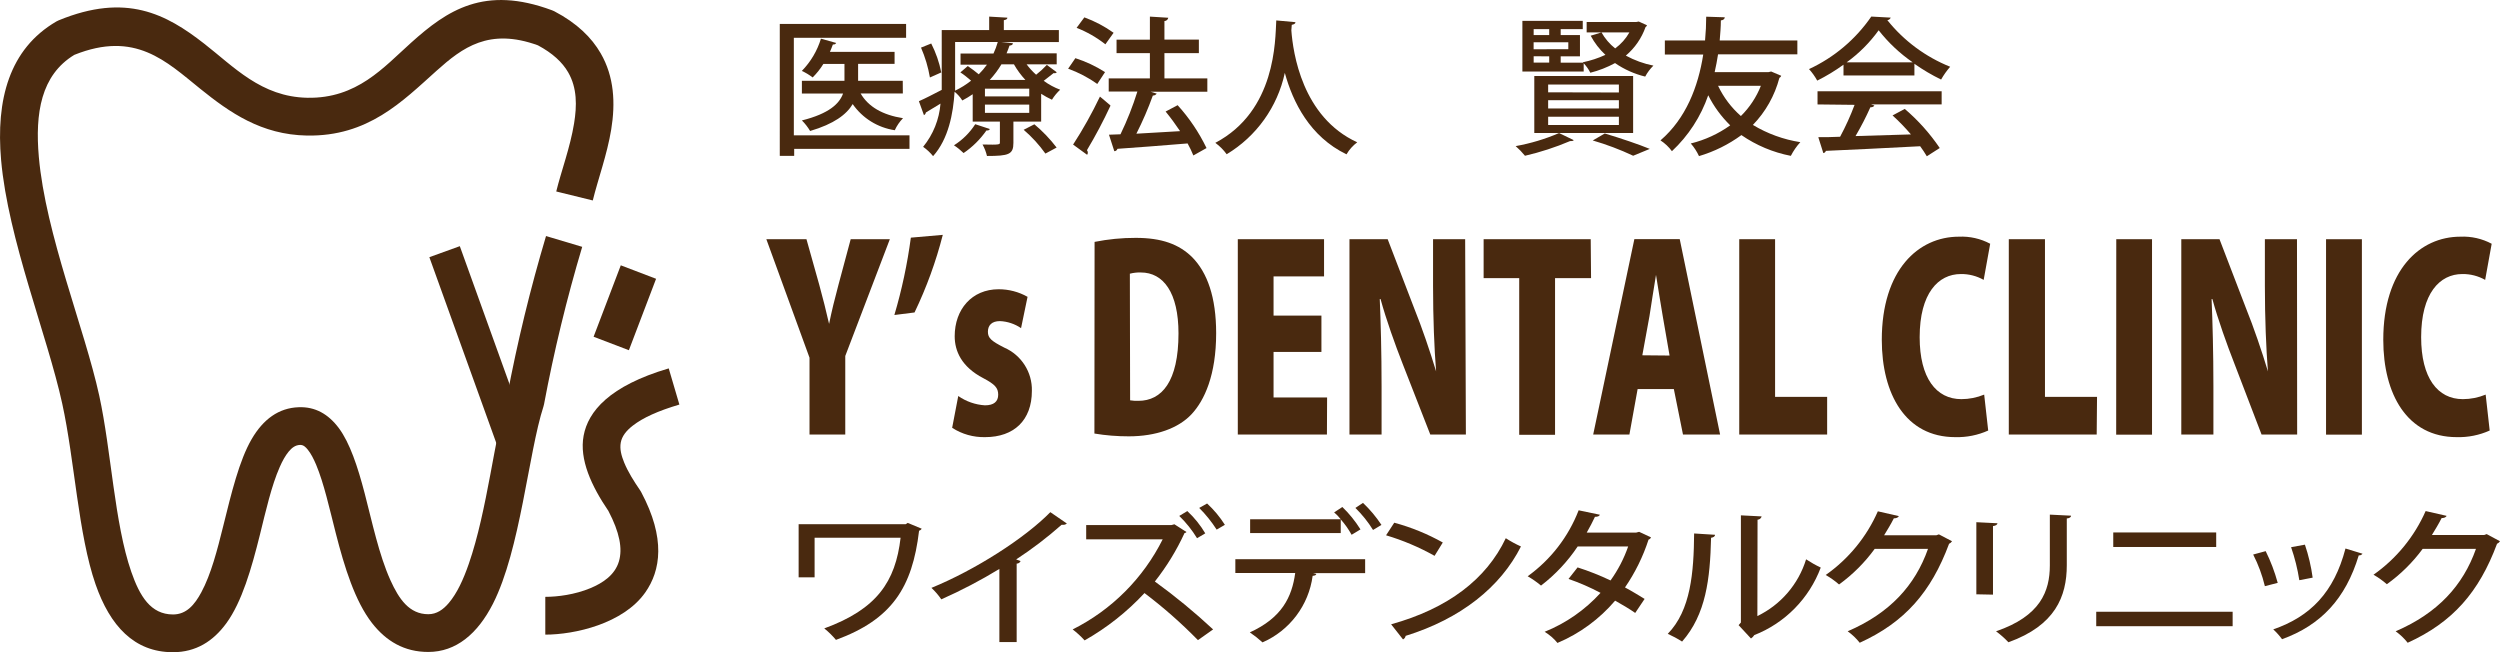
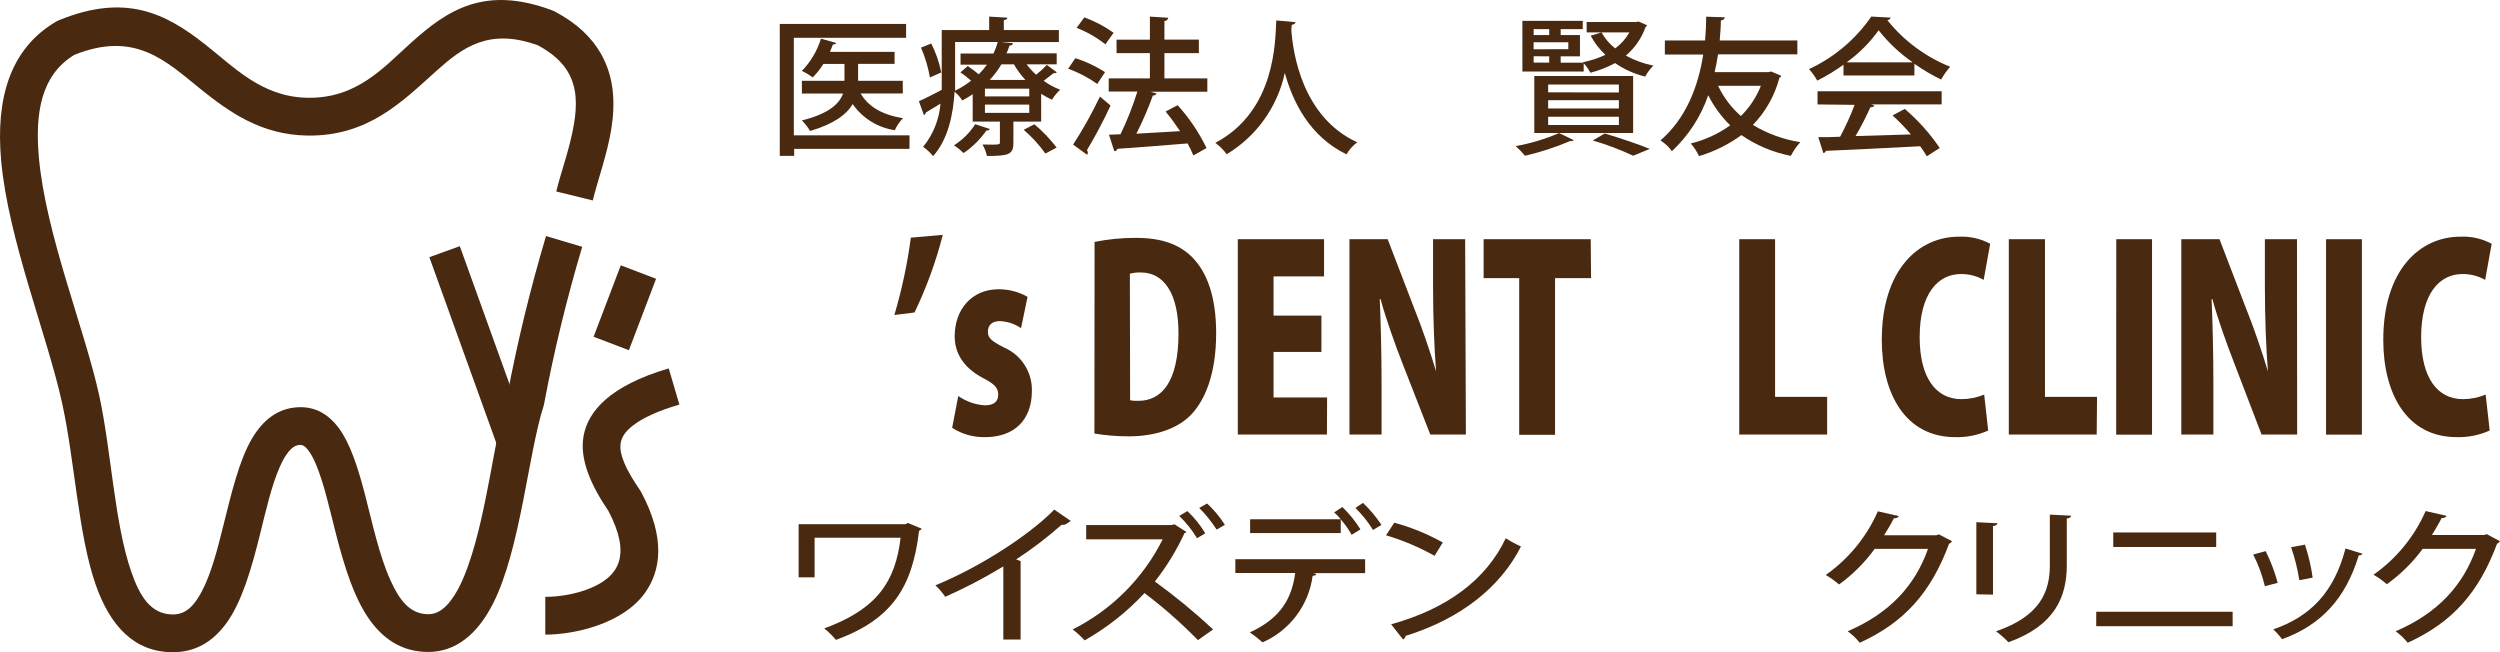
<svg xmlns="http://www.w3.org/2000/svg" id="_レイヤー_1" width="208.19mm" height="54.31mm" viewBox="0 0 590.14 153.95">
  <defs>
    <style>.cls-1{fill-rule:evenodd;}.cls-1,.cls-2{fill:#49290f;}</style>
  </defs>
  <path class="cls-1" d="M139.93,47.32c1.22-4.98,3.39-10.85,4.35-16.75,1.02-6.23.71-12.46-2.48-17.98-2.13-3.69-5.57-7.12-10.97-9.94-.17-.08-.33-.16-.51-.22-16.01-5.96-24.77.02-33.25,7.63-6.57,5.89-12.8,13.23-24.51,13.02-10.91-.2-17.37-7.35-24.42-12.82C39.25,3.34,29.79-1.76,13.85,4.8c-.19.08-.37.17-.55.27C2.16,11.57-1,23.55.26,37.8c1.64,18.66,10.91,41.39,14.43,57.49,2.94,13.44,3.77,30.85,7.86,42.63,3.42,9.83,9.13,16.04,18.27,16.04,5.41,0,9.49-2.56,12.63-6.87,3.66-5.04,5.91-12.86,7.88-20.77,1.44-5.82,2.75-11.65,4.7-16.07.63-1.43,1.31-2.68,2.13-3.67.73-.87,1.54-1.51,2.65-1.55,0,0,.01,0,.02,0,.78-.03,1.32.49,1.83,1.13.75.93,1.37,2.15,1.96,3.54,1.84,4.39,3.14,10.3,4.65,16.21,2.05,8.02,4.53,16,8.53,21.15,3.33,4.28,7.63,6.85,13.3,6.84,6.53,0,11.62-4.25,15.25-11.36,6.49-12.74,8.38-35.61,11.93-46.57.06-.18.11-.36.14-.55,2.35-12.53,5.36-24.93,9.01-37.15l-8.54-2.55c-3.71,12.43-6.77,25.04-9.18,37.79-2.93,9.31-4.65,26.94-9.06,39.61-1.28,3.69-2.77,6.93-4.71,9.22-1.34,1.58-2.87,2.65-4.84,2.65h0c-4.49,0-6.93-3.58-8.94-8.02-2.71-6-4.31-13.72-6.09-20.54-1.64-6.3-3.51-11.89-6.07-15.34-2.5-3.37-5.63-5.11-9.5-4.96-4.72.16-8.37,2.85-11.09,7.51-2.94,5.04-4.8,12.79-6.72,20.54-1.41,5.69-2.88,11.39-5.17,15.64-1.6,2.96-3.52,5.23-6.68,5.23-5.29,0-7.87-4.36-9.85-10.05-3.99-11.49-4.71-28.49-7.57-41.61h0c-3.45-15.79-12.65-38.06-14.26-56.36-.9-10.29.49-19.29,8.38-24.08,14.38-5.77,21.66,1.51,29.75,8.03,6.95,5.6,14.4,10.82,25.14,11.02h0c14.44.26,22.51-8.03,30.61-15.29,6.15-5.51,12.41-10.19,23.93-6.01,3.46,1.85,5.76,3.98,7.14,6.37,2.14,3.7,2.08,7.9,1.4,12.07-.92,5.66-3.04,11.29-4.21,16.06l8.66,2.13Z" />
  <path class="cls-1" d="M101.35,60.71l16.58,46.03,7.19-2.6-16.58-46.03-7.19,2.6Z" />
  <path class="cls-1" d="M146.54,62.63l-6.42,16.86,8.33,3.18,6.42-16.86-8.33-3.18Z" />
  <path class="cls-1" d="M157.83,86.97c-13.98,4.13-18.99,10.14-20.06,15.86-1.06,5.65,1.85,11.9,5.85,17.79,2.65,5.05,3.37,8.9,2.48,11.9-.95,3.19-3.74,5.07-6.73,6.32-3.64,1.52-7.73,2.05-10.65,2.05v8.92c6.93,0,18.41-2.57,23.61-9.97,3.62-5.16,4.85-12.75-.96-23.65-.08-.14-.16-.28-.25-.42-1.49-2.18-2.88-4.38-3.78-6.58-.66-1.62-1.09-3.2-.8-4.74.27-1.43,1.21-2.72,2.85-3.99,2.37-1.84,5.93-3.47,10.98-4.96l-2.52-8.56Z" />
  <path class="cls-2" d="M214.69,31.95v3.19h-27.22v1.65h-3.4V5.65h29.82v3.27h-26.5v23.03h27.3ZM213.12,22.06h-9.97c1.83,3.15,5.19,5.08,10.01,5.84-.81.83-1.47,1.79-1.94,2.84-4.02-.6-7.62-2.83-9.94-6.17-1.44,2.45-4.41,4.69-10.05,6.35-.54-.91-1.19-1.75-1.94-2.49,6.47-1.62,8.87-3.99,9.72-6.35h-9.72v-3h10.05v-3.99h-4.98c-.71,1.16-1.56,2.23-2.53,3.19-.79-.61-1.64-1.12-2.55-1.54,2.09-2.14,3.63-4.75,4.51-7.61l3.6,1.01c-.15.28-.47.42-.78.35-.21.6-.45,1.15-.7,1.75h15.26v2.84h-8.61v3.99h10.54l.02,2.98Z" />
  <path class="cls-2" d="M242.34,15.19c.66.89,1.41,1.71,2.24,2.45.9-.7,1.75-1.48,2.53-2.32l2.35,1.75c-.19.2-.48.27-.74.18-.6.49-1.5,1.19-2.35,1.83,1.2.87,2.5,1.58,3.89,2.1-.75.69-1.41,1.49-1.94,2.36-.88-.4-1.73-.87-2.55-1.4v6.56h-6.55v5.04c0,2.71-1.09,3.08-6.24,3.08-.22-.95-.58-1.86-1.05-2.71,4.1.1,4.1,0,4.1-.49v-4.92h-6.42v-6.46c-.79.54-1.6,1.04-2.45,1.48-.49-.78-1.11-1.48-1.83-2.06-.31,5.12-1.44,11.15-5.07,15.2-.68-.84-1.47-1.58-2.35-2.2,2.37-2.9,3.8-6.46,4.1-10.2-1.3.8-2.55,1.54-3.46,2.1-.03.27-.2.51-.45.62l-1.19-3.29c1.44-.62,3.36-1.62,5.39-2.67V7.09h11.2v-3.17l4.3.25c0,.31-.25.49-.84.6v2.32h12.99v2.84h-13.61l2.76.27c0,.35-.31.53-.8.56-.2.62-.44,1.23-.7,1.83h11.84v2.59h-7.1ZM219.51,18.29c-.41-2.43-1.12-4.79-2.1-7.05l2.41-.97c1.1,2.16,1.9,4.46,2.37,6.83l-2.68,1.19ZM233.63,30.45c0,.25-.35.39-.78.35-1.46,2.09-3.28,3.9-5.39,5.33-.7-.68-1.46-1.3-2.27-1.83,2.02-1.27,3.73-2.97,5.02-4.98l3.42,1.13ZM225.46,9.94v11.46c1.34-.64,2.61-1.43,3.77-2.36-.78-.66-1.71-1.44-2.53-1.95l1.75-1.5c.8.56,1.79,1.27,2.59,1.95.71-.71,1.36-1.47,1.94-2.28h-6.24v-2.63h7.78c.41-.87.75-1.78,1.01-2.71h-10.07ZM242.96,22.76v-1.83h-10.46v1.83h10.46ZM242.96,26.65v-1.95h-10.46v1.95h10.46ZM242.05,18.87c-1.04-1.12-1.95-2.35-2.7-3.68h-2.96c-.79,1.32-1.71,2.55-2.76,3.68h8.42ZM246.77,36.25c-1.47-2.07-3.2-3.96-5.13-5.61l2.53-1.3c1.94,1.63,3.71,3.47,5.25,5.49l-2.64,1.42Z" />
  <path class="cls-2" d="M253.85,13.73c2.46.79,4.82,1.9,7,3.29l-1.83,2.8c-2.12-1.51-4.43-2.72-6.88-3.6l1.71-2.49ZM253.31,34.13c2.36-3.63,4.47-7.42,6.34-11.33,2.27,1.95,2.37,1.95,2.49,2.14-1.67,3.6-3.53,7.11-5.56,10.51.14.17.21.38.21.6,0,.18-.07.35-.17.49l-3.31-2.41ZM255.97,4.1c2.45.9,4.78,2.12,6.9,3.64l-1.94,2.72c-2.06-1.62-4.35-2.93-6.79-3.89l1.83-2.47ZM285,18.5v3.15h-13.43l1.48.45c-.2.3-.55.47-.91.45-1.11,3.08-2.41,6.09-3.89,9.01l10.32-.6c-1.09-1.62-2.27-3.23-3.42-4.63l2.84-1.5c2.75,3.03,5.04,6.44,6.82,10.12l-3.11,1.75c-.39-.98-.85-1.92-1.36-2.84-6.12.53-12.46.97-16.56,1.27-.09.33-.39.57-.74.56l-1.26-3.89,2.72-.1c1.58-3.26,2.91-6.64,3.99-10.1h-6.77v-3.09h9.72v-5.96h-7.87v-3.19h7.87V3.92l4.34.27c-.08.44-.46.77-.91.78v4.38h8.13v3.19h-8.13v5.96h10.15Z" />
  <path class="cls-2" d="M305.8,5.24c0,.35-.35.53-.87.62l-.1,1.3c.39,5.29,2.55,20.48,15.55,26.43-1.02.77-1.89,1.73-2.53,2.84-8.65-4.17-12.68-12.34-14.56-19.23-1.72,8.02-6.7,14.99-13.73,19.21-.74-1.04-1.65-1.94-2.68-2.69,14.35-7.57,14.13-24.21,14.39-28.9l4.53.41Z" />
  <path class="cls-2" d="M371.48,33.1c-.21.21-.39.21-.87.21-3.44,1.46-7,2.62-10.63,3.46-.67-.82-1.4-1.58-2.2-2.28,3.52-.63,6.96-1.66,10.25-3.08l3.46,1.67ZM386.85,5.09l1.94.88c-.06.18-.19.33-.35.43-.93,2.62-2.53,4.94-4.65,6.73,2.04,1.11,4.23,1.91,6.51,2.36-.77.76-1.43,1.63-1.94,2.59-2.55-.62-4.96-1.7-7.12-3.19-1.84,1-3.8,1.77-5.83,2.28-.41-.82-.94-1.57-1.57-2.24v1.95h-14.47V4.93h14.25v1.95h-5.21v1.4h4.55v5.02h-4.55v1.5h5.33l-.1-.1c1.84-.38,3.62-.96,5.33-1.75-1.4-1.3-2.58-2.83-3.48-4.52l2.55-.78c.82,1.45,1.92,2.74,3.23,3.78,1.38-1.01,2.52-2.29,3.36-3.78h-10.09v-2.45h11.67l.64-.12ZM365.7,6.88h-3.67v1.4h3.67v-1.4ZM370.21,11.61v-1.63h-8.19v1.65l8.19-.02ZM362.03,13.28v1.5h3.67v-1.48l-3.67-.02ZM385.51,17.94v13.45h-23.33v-13.45h23.33ZM382.15,21.83v-1.87h-16.7v1.83l16.7.04ZM382.15,25.6v-1.95h-16.7v1.95h16.7ZM382.15,29.5v-1.95h-16.7v1.95h16.7ZM385.51,36.76c-3.08-1.45-6.26-2.65-9.53-3.6l2.84-1.65c3.77,1.13,8.09,2.59,10.62,3.64l-3.93,1.62Z" />
  <path class="cls-2" d="M418.1,16.88l2.37,1.01c-.07.21-.23.39-.43.49-1.1,4.18-3.25,8.01-6.26,11.11,3.43,2.07,7.24,3.45,11.2,4.07-.89.97-1.64,2.06-2.24,3.23-4.19-.81-8.16-2.48-11.67-4.9-3.03,2.22-6.42,3.9-10.01,4.96-.5-1.08-1.15-2.09-1.94-2.98,3.35-.82,6.51-2.28,9.31-4.28-2.11-2.07-3.87-4.46-5.19-7.1-1.74,5.03-4.68,9.57-8.57,13.2-.74-1.01-1.66-1.87-2.7-2.55,5.99-5.16,8.89-12.61,10.09-20.26h-9.06v-3.33h9.49c.18-1.95.27-3.78.27-5.61l4.37.14c0,.43-.35.66-.91.74,0,1.54-.14,3.11-.27,4.73h18.33v3.27h-18.72c-.21,1.4-.49,2.8-.8,4.2h12.73l.6-.14ZM405.56,20.25c1.29,2.72,3.12,5.15,5.39,7.14,2.06-2.03,3.66-4.46,4.72-7.14h-10.11Z" />
  <path class="cls-2" d="M435.17,17.82v-2.55c-1.96,1.42-4.03,2.68-6.2,3.76-.54-.98-1.19-1.9-1.94-2.72,5.92-2.74,11-7.02,14.7-12.4l4.59.25c-.13.33-.44.57-.8.6,3.91,4.89,9.03,8.67,14.83,11-.81.93-1.53,1.94-2.14,3.02-2.2-1.07-4.3-2.31-6.3-3.72v2.76h-16.74ZM429.04,24.65v-3.11h29.3v3.11h-16.66l.78.25c-.14.29-.46.43-.95.43-1.04,2.33-2.21,4.6-3.5,6.79l13.08-.39c-1.35-1.58-2.79-3.08-4.34-4.48l2.88-1.54c3.16,2.69,5.93,5.79,8.26,9.23l-3.05,1.95c-.48-.82-1.01-1.61-1.57-2.37-8.19.45-16.8.84-22.26,1.09-.08.28-.31.49-.6.53l-1.19-3.76c1.48,0,3.23,0,5.15-.1,1.31-2.43,2.45-4.95,3.42-7.53l-8.75-.1ZM451.52,14.72c-3.05-2.1-5.76-4.65-8.05-7.57-2.1,2.91-4.65,5.47-7.56,7.57h15.61Z" />
-   <path class="cls-2" d="M210.05,56.47l-10.52,27.56v18.55h-8.44v-18.14l-10.19-27.97h9.47l3.03,10.8c.86,3.15,1.59,6.03,2.31,9.19.62-3.04,1.34-5.98,2.22-9.25l2.88-10.74h9.24Z" />
  <path class="cls-2" d="M211.12,74.36c1.77-5.98,3.07-12.08,3.89-18.26l7.54-.66c-1.61,6.31-3.85,12.45-6.67,18.32l-4.76.6Z" />
  <path class="cls-2" d="M241.04,77.47c-1.48-1.01-3.21-1.59-5-1.67-1.94,0-2.84,1.01-2.84,2.51s.82,2.2,3.89,3.76c4.02,1.76,6.6,5.8,6.49,10.2,0,6.93-4.22,10.92-11.04,10.92-2.75.06-5.46-.7-7.78-2.2l1.44-7.51c1.86,1.3,4.04,2.06,6.3,2.2,2.12,0,3.13-.9,3.13-2.51s-.78-2.45-3.5-3.89c-5.19-2.69-6.77-6.44-6.77-9.91,0-6.33,4.04-11.09,10.38-11.09,2.39,0,4.74.61,6.82,1.79l-1.54,7.42Z" />
  <path class="cls-2" d="M258.38,57.1c3.2-.64,6.46-.96,9.72-.95,6.14,0,10.19,1.5,13.3,4.54,3.6,3.64,5.68,9.48,5.68,17.96,0,9.85-2.74,15.86-5.83,19.15-3.09,3.29-8.36,5.2-14.8,5.2-2.72,0-5.43-.21-8.11-.66l.04-45.23ZM266.78,94.5c.64.1,1.29.14,1.94.12,5.52,0,9.47-4.54,9.47-15.92,0-9.62-3.56-14.38-8.89-14.38-.87-.03-1.74.07-2.59.29l.06,29.9Z" />
  <path class="cls-2" d="M313.23,102.58h-21.04v-46.11h20.36v8.78h-11.92v9.25h11.3v8.58h-11.3v10.74h12.64l-.04,8.76Z" />
  <path class="cls-2" d="M346.03,102.58h-8.4l-6.55-16.76c-1.73-4.42-3.89-10.43-5.19-15.22h-.19c.23,5.37.43,12.42.43,20.65v11.33h-7.58v-46.11h9.02l6.34,16.52c1.67,4.11,3.69,10.02,5.09,14.68-.43-5.37-.72-12.59-.72-20.22v-10.98h7.58l.17,46.11Z" />
  <path class="cls-2" d="M375.58,65.66h-8.5v36.98h-8.46v-36.98h-8.4v-9.19h25.28l.08,9.19Z" />
-   <path class="cls-2" d="M406.03,102.58h-8.75l-2.16-10.74h-8.55l-1.94,10.74h-8.55l9.72-46.13h10.71l9.53,46.13ZM394.11,83.92l-1.61-9.3c-.49-2.74-1.11-6.85-1.59-9.73-.49,2.8-1.11,7.05-1.54,9.73l-1.69,9.25,6.44.06Z" />
  <path class="cls-2" d="M431.3,102.58h-20.74v-46.11h8.46v37.21h12.29v8.89Z" />
  <path class="cls-2" d="M469.33,101.63c-2.44,1.1-5.1,1.63-7.78,1.56-11.76,0-17.34-10.2-17.34-22.97,0-16.52,8.65-24.35,18.2-24.35,2.57-.12,5.12.46,7.39,1.67l-1.54,8.53c-1.64-.93-3.5-1.41-5.39-1.38-5.33,0-9.72,4.54-9.72,14.91,0,9.62,3.89,14.62,9.84,14.62,1.85,0,3.68-.37,5.39-1.07l.95,8.49Z" />
  <path class="cls-2" d="M494.93,102.58h-20.74v-46.11h8.54v37.21h12.29l-.08,8.89Z" />
  <path class="cls-2" d="M499.56,56.47h8.44v46.13h-8.46l.02-46.13Z" />
  <path class="cls-2" d="M542.26,102.58h-8.4l-6.42-16.76c-1.73-4.42-3.89-10.43-5.19-15.22h-.19c.23,5.37.43,12.42.43,20.65v11.33h-7.58v-46.11h9.02l6.34,16.52c1.67,4.11,3.69,10.02,5.09,14.68-.43-5.37-.72-12.59-.72-20.22v-10.98h7.58l.04,46.11Z" />
  <rect class="cls-2" x="549.08" y="56.47" width="8.46" height="46.13" />
  <path class="cls-2" d="M587.71,101.63c-2.44,1.1-5.1,1.63-7.78,1.56-11.76,0-17.34-10.2-17.34-22.97,0-16.52,8.65-24.35,18.2-24.35,2.57-.12,5.12.46,7.39,1.67l-1.54,8.53c-1.64-.93-3.5-1.41-5.39-1.38-5.33,0-9.72,4.54-9.72,14.91,0,9.62,3.89,14.62,9.84,14.62,1.85,0,3.68-.37,5.39-1.07l.95,8.49Z" />
  <path class="cls-2" d="M217.57,124.81c-.14.23-.37.4-.62.49-1.59,13.39-6.42,20.92-19.62,25.75-.83-.99-1.75-1.9-2.76-2.71,12.38-4.52,16.82-11,18.02-21.41h-20.3v9.36h-3.77v-12.55h25.28l.47-.31,3.31,1.38Z" />
-   <path class="cls-2" d="M251.83,123.58c-.24.21-.54.32-.86.31-.13.02-.26.02-.39,0-3.37,2.98-6.95,5.71-10.71,8.17l1.05.39c-.17.36-.53.6-.93.6v18.51h-4.08v-17.26c-4.41,2.69-8.99,5.09-13.71,7.18-.67-.99-1.46-1.9-2.33-2.71,10.36-4.24,21.99-11.68,28.07-17.87l3.89,2.67Z" />
+   <path class="cls-2" d="M251.83,123.58c-.24.21-.54.32-.86.31-.13.02-.26.02-.39,0-3.37,2.98-6.95,5.71-10.71,8.17l1.05.39v18.51h-4.08v-17.26c-4.41,2.69-8.99,5.09-13.71,7.18-.67-.99-1.46-1.9-2.33-2.71,10.36-4.24,21.99-11.68,28.07-17.87l3.89,2.67Z" />
  <path class="cls-2" d="M280.08,125.59c-.12.14-.29.23-.47.25-1.87,4.07-4.22,7.91-7,11.43,4.81,3.48,9.4,7.26,13.75,11.31l-3.58,2.53c-3.92-4.01-8.14-7.73-12.62-11.11-4.11,4.43-8.88,8.2-14.13,11.17-.86-.94-1.8-1.81-2.82-2.59,9.19-4.6,16.65-12.07,21.25-21.27h-18.06v-3.37h20.16l.66-.18,2.86,1.83ZM280.27,120.64c1.66,1.54,3.08,3.31,4.24,5.26l-1.94,1.15c-1.17-1.92-2.58-3.69-4.2-5.26l1.91-1.15ZM284.94,118.85c1.61,1.49,3.03,3.18,4.2,5.04l-1.94,1.13c-1.19-1.85-2.57-3.57-4.12-5.12l1.87-1.05Z" />
  <path class="cls-2" d="M291.61,135.26v-3.25h30.64v3.29h-12.27l.74.18c0,.25-.35.43-.86.45-.92,6.94-5.42,12.92-11.84,15.71-.94-.86-1.94-1.65-2.99-2.36,7.54-3.43,9.94-8.31,10.71-14.01h-14.13ZM319.06,126.25c-.72-1.31-1.58-2.53-2.57-3.64v3.23h-21.39v-3.27h21.39c-.46-.59-.99-1.13-1.56-1.62l1.94-1.27c1.64,1.58,3.07,3.36,4.28,5.29l-2.1,1.27ZM324.11,125.1c-1.17-1.9-2.57-3.64-4.16-5.2l1.79-1.19c1.65,1.56,3.11,3.3,4.36,5.2l-1.98,1.19Z" />
  <path class="cls-2" d="M329.13,123.39c3.99,1.08,7.84,2.65,11.45,4.67l-1.94,3.15c-3.63-2.04-7.47-3.66-11.45-4.85l1.94-2.98ZM328.39,147.37c13.4-3.72,22.48-10.65,27.06-20.32,1.14.74,2.34,1.39,3.58,1.95-4.82,9.58-14.21,17.07-27.22,21.1-.06.36-.29.68-.62.84l-2.8-3.56Z" />
-   <path class="cls-2" d="M389.73,126.85c-.1.25-.32.45-.58.53-1.3,4.01-3.17,7.81-5.56,11.29,1.52.8,3.38,1.95,4.63,2.71l-2.22,3.31c-1.28-.91-3.23-2.06-4.74-2.9-3.7,4.35-8.36,7.77-13.61,9.98-.85-1.05-1.88-1.93-3.03-2.63,5.04-2.03,9.55-5.17,13.2-9.19-2.43-1.29-4.96-2.39-7.56-3.29l2.14-2.72c2.66.85,5.26,1.88,7.78,3.08,1.76-2.46,3.17-5.16,4.16-8.02h-11.92c-2.36,3.53-5.28,6.65-8.65,9.23-.99-.82-2.04-1.56-3.15-2.2,5.43-3.91,9.62-9.32,12.03-15.57l5.02,1.05c-.16.35-.54.49-1.17.49-.47,1.05-1.28,2.55-1.94,3.72h11.67l.7-.18,2.82,1.32Z" />
-   <path class="cls-2" d="M404.84,126.25c0,.39-.39.62-.93.7-.23,9.73-1.21,18.08-6.84,24.5-1.08-.69-2.22-1.3-3.38-1.83,5.44-5.57,6.14-14.5,6.22-23.69l4.94.31ZM414.85,145.42c5.52-2.67,9.69-7.52,11.49-13.39,1.11.73,2.26,1.38,3.46,1.95-2.74,7.3-8.44,13.1-15.69,15.94-.2.32-.47.59-.78.8l-2.92-3.15.54-.62v-25.3l4.9.25c-.12.44-.51.76-.97.78l-.04,22.75Z" />
  <path class="cls-2" d="M460.79,127.77c-.18.26-.42.47-.7.6-4.24,11.39-10.44,18.51-21.09,23.36-.81-1.03-1.77-1.94-2.84-2.71,9.94-4.28,15.92-10.82,18.96-19.46h-12.58c-2.35,3.23-5.19,6.07-8.42,8.41-.97-.85-2.03-1.6-3.15-2.24,5.4-3.79,9.66-8.99,12.31-15.03l4.94,1.13c-.12.35-.62.53-1.17.53-.7,1.4-1.52,2.72-2.29,3.99h12.35l.58-.21,3.11,1.63Z" />
  <path class="cls-2" d="M466.53,140.3v-17.03l4.98.25c0,.31-.39.6-1.05.66v16.19l-3.93-.08ZM488.89,121.73c0,.35-.35.6-1.01.66v11.04c0,7.4-2.76,14.23-13.78,18.18-.89-.95-1.87-1.81-2.92-2.59,10.48-3.58,12.7-9.46,12.7-15.57v-11.97l5.02.25Z" />
  <path class="cls-2" d="M527.03,144.41v3.41h-32.2v-3.41h32.2ZM523.15,125.69v3.43h-24.3v-3.43h24.3Z" />
  <path class="cls-2" d="M534.83,130.1c1.19,2.4,2.14,4.91,2.84,7.49l-3.03.78c-.62-2.59-1.55-5.1-2.76-7.47l2.96-.8ZM557.69,130.71c-.2.28-.55.43-.89.39-3.11,10.28-8.96,16.47-18.1,19.79-.62-.84-1.31-1.61-2.08-2.32,8.73-3.02,14.33-8.7,17.05-19.09l4.02,1.23ZM544.09,128.57c.86,2.53,1.47,5.14,1.83,7.79l-3.15.6c-.41-2.65-1.06-5.25-1.94-7.79l3.27-.6Z" />
  <path class="cls-2" d="M590.14,127.77c-.18.26-.42.47-.7.6-4.24,11.39-10.44,18.51-21.09,23.36-.81-1.03-1.77-1.94-2.84-2.71,9.94-4.28,15.92-10.82,18.96-19.46h-12.58c-2.36,3.21-5.22,6.03-8.46,8.35-.97-.85-2.03-1.6-3.15-2.24,5.4-3.79,9.65-8.99,12.31-15.03l4.94,1.13c-.12.35-.62.53-1.17.53-.7,1.4-1.52,2.72-2.29,3.99h12.35l.58-.21,3.15,1.69Z" />
</svg>